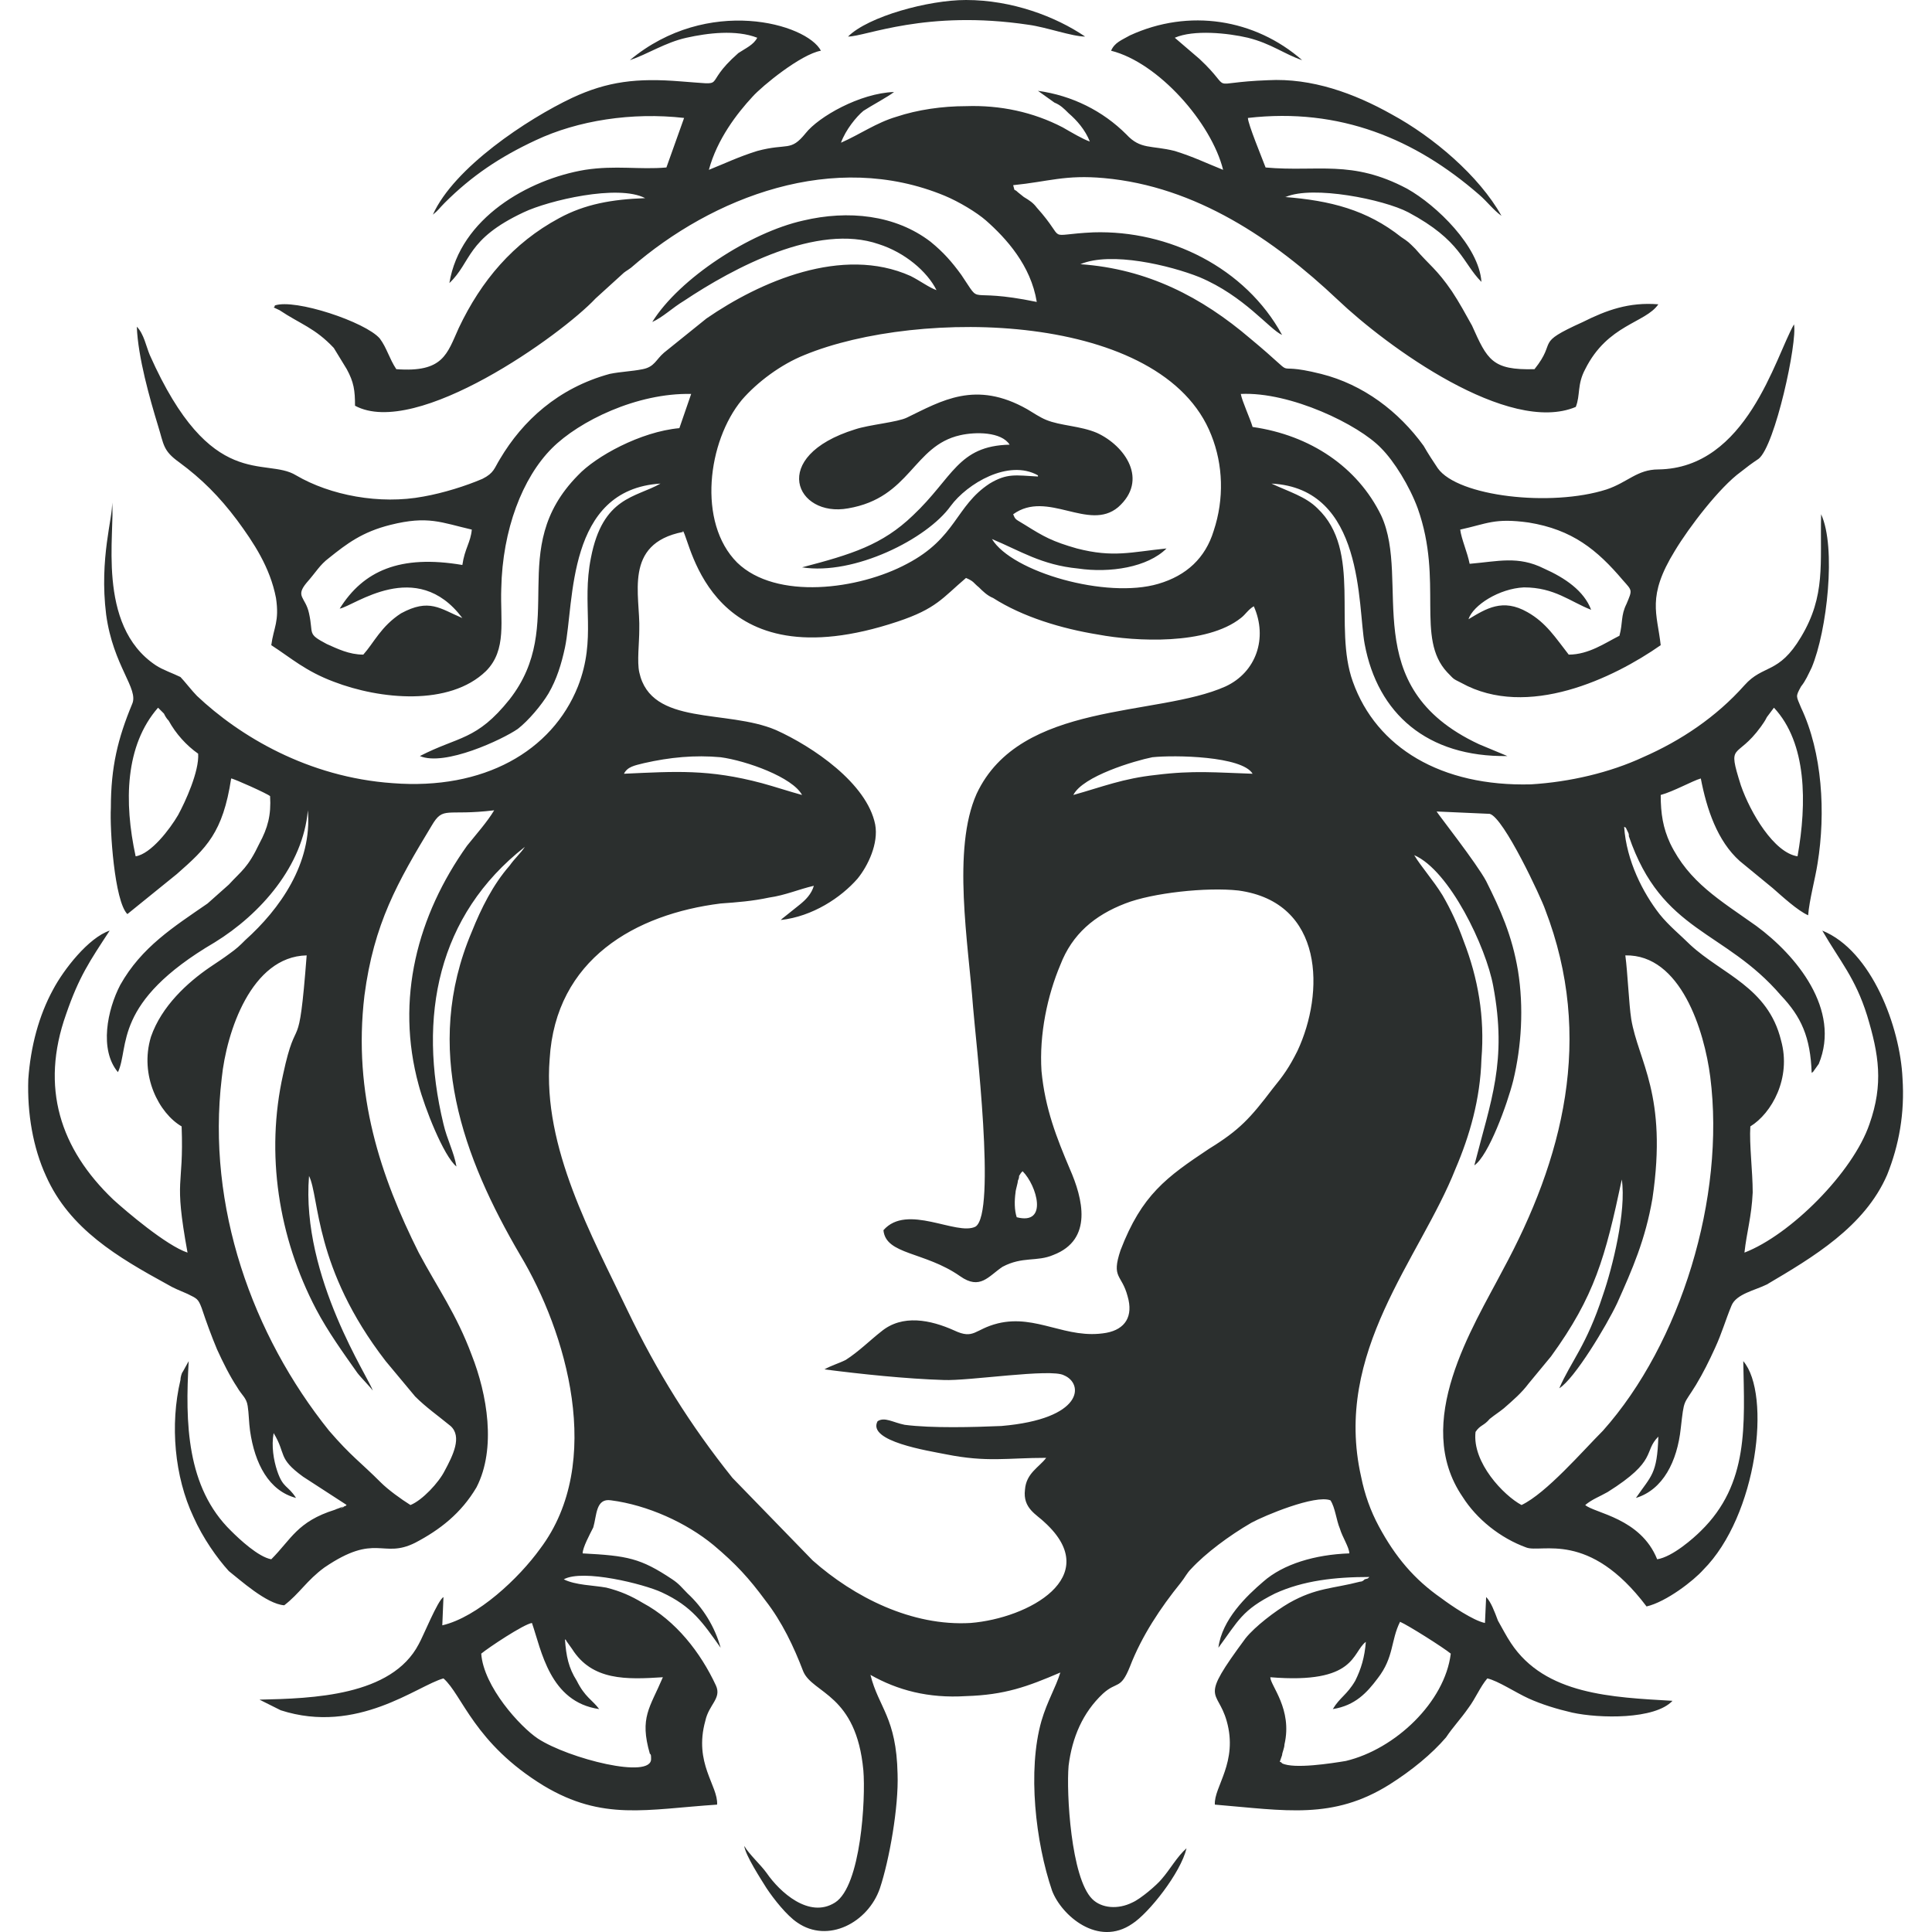
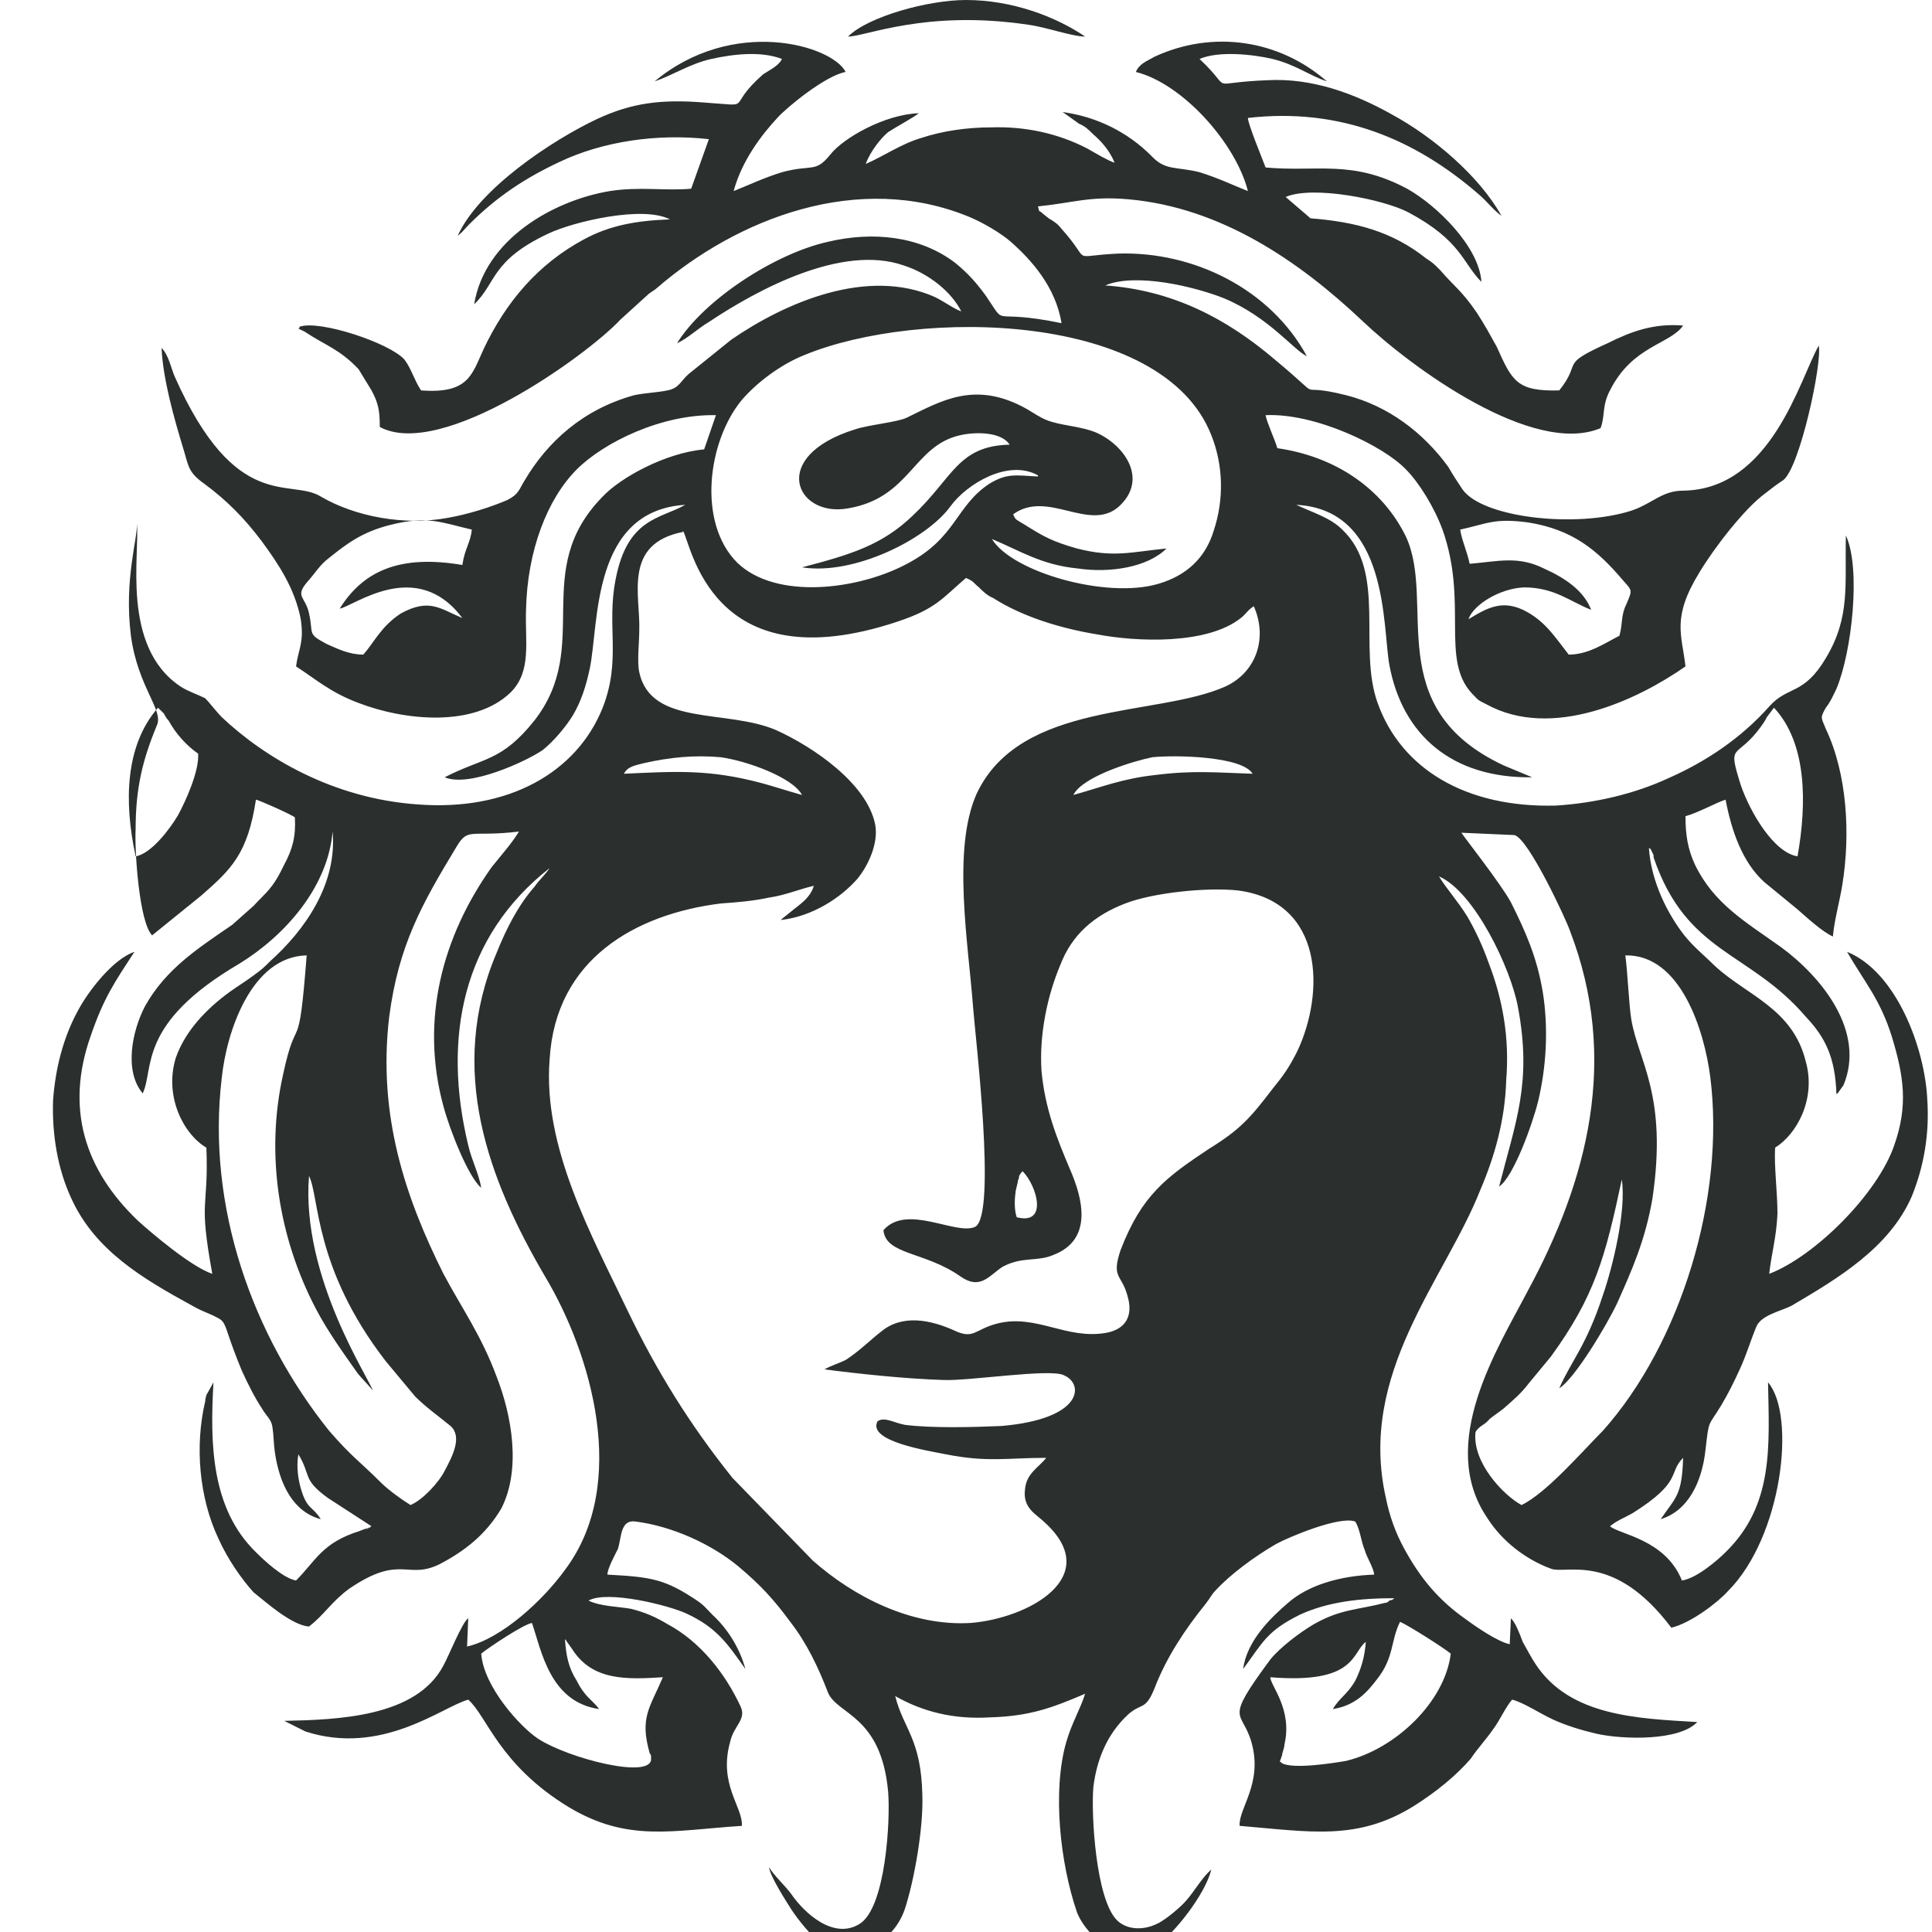
<svg xmlns="http://www.w3.org/2000/svg" viewBox="0 0 15.9 16.38" style="shape-rendering:geometricPrecision; text-rendering:geometricPrecision; image-rendering:optimizeQuality; fill-rule:evenodd; clip-rule:evenodd" version="1.1" height="16px" width="16px" xml:space="preserve">
  <defs>
    <style type="text/css">
   
    .fil0 {fill:#2B2F2E}
   
  </style>
  </defs>
  <g id="Layer_x0020_1">
-     <path d="M6.95 0.31c0.15,0 0.66,-0.23 1.53,-0.1 0.15,0.02 0.37,0.1 0.48,0.1 -0.25,-0.17 -0.62,-0.31 -1.01,-0.31 -0.32,0 -0.83,0.14 -1,0.31zm-2.4 13.59c0,0 0.01,0 0.01,0.01l0.05 0.07c0.17,0.27 0.46,0.26 0.77,0.24 -0.11,0.26 -0.2,0.34 -0.11,0.65 0.01,0 0.01,0.02 0.01,0.04 0.01,0.18 -0.7,0 -0.96,-0.17 -0.15,-0.1 -0.46,-0.44 -0.48,-0.72 0.06,-0.05 0.36,-0.25 0.43,-0.26 0.08,0.23 0.15,0.67 0.57,0.73 -0.06,-0.08 -0.12,-0.1 -0.19,-0.24 -0.07,-0.11 -0.09,-0.21 -0.1,-0.35l0 0zm6.51 0.59c0.19,-0.03 0.29,-0.14 0.38,-0.26 0.14,-0.18 0.11,-0.32 0.19,-0.48 0.07,0.03 0.37,0.22 0.43,0.27 -0.05,0.41 -0.47,0.81 -0.89,0.91 -0.12,0.02 -0.44,0.07 -0.54,0.02 -0.02,-0.03 -0.03,0.02 0,-0.07 0,-0.02 0.02,-0.06 0.02,-0.09 0.07,-0.3 -0.12,-0.5 -0.12,-0.57 0.73,0.06 0.69,-0.21 0.81,-0.3 -0.01,0.13 -0.04,0.23 -0.09,0.33 -0.07,0.12 -0.13,0.14 -0.19,0.24l0 0zm-2.68 -4.17c-0.02,-0.06 -0.02,-0.14 -0.01,-0.21 0,-0.02 0.02,-0.08 0.02,-0.1 0.01,-0.02 0.01,-0.03 0.01,-0.04 0.02,-0.03 0.01,-0.02 0.03,-0.04 0.12,0.12 0.22,0.46 -0.05,0.39l0 0zm-5.46 1.47c-0.02,-0.09 -0.61,-0.96 -0.54,-1.82 0.09,0.18 0.04,0.78 0.65,1.57l0.25 0.3c0.09,0.09 0.19,0.16 0.3,0.25 0.1,0.09 0.02,0.25 -0.05,0.38 -0.05,0.1 -0.19,0.25 -0.29,0.29 -0.08,-0.05 -0.19,-0.13 -0.25,-0.19 -0.18,-0.18 -0.25,-0.22 -0.44,-0.44 -0.65,-0.81 -1.04,-1.9 -0.91,-2.99 0.04,-0.39 0.25,-1.03 0.72,-1.04 -0.07,0.91 -0.08,0.45 -0.2,1.01 -0.15,0.67 -0.04,1.38 0.28,1.99 0.1,0.19 0.23,0.37 0.35,0.54 0.03,0.04 0.12,0.13 0.13,0.15l0 0zm10.06 -0.02c0.13,-0.08 0.4,-0.53 0.49,-0.72 0.13,-0.29 0.24,-0.54 0.3,-0.89 0.13,-0.88 -0.12,-1.16 -0.18,-1.52 -0.02,-0.13 -0.03,-0.39 -0.05,-0.54 0.47,-0.01 0.67,0.64 0.72,1.03 0.13,1.02 -0.25,2.26 -0.91,3 -0.17,0.17 -0.48,0.53 -0.69,0.63 -0.15,-0.08 -0.42,-0.36 -0.39,-0.62 0.04,-0.06 0.07,-0.05 0.12,-0.11 0.05,-0.04 0.07,-0.05 0.12,-0.09 0.08,-0.07 0.15,-0.13 0.21,-0.21l0.19 -0.23c0.37,-0.51 0.46,-0.84 0.6,-1.5 0.04,0.27 -0.08,0.75 -0.16,0.98 -0.14,0.43 -0.27,0.56 -0.37,0.79l0 0zm-4.12 -5.03c0.08,-0.16 0.52,-0.29 0.67,-0.32 0.19,-0.02 0.76,-0.01 0.85,0.14 -0.31,-0.01 -0.5,-0.03 -0.82,0.01 -0.28,0.03 -0.45,0.1 -0.7,0.17l0 0zm-3.81 -0.18c0.03,-0.06 0.09,-0.07 0.17,-0.09 0.22,-0.05 0.43,-0.07 0.65,-0.05 0.22,0.03 0.61,0.17 0.69,0.32 -0.11,-0.03 -0.23,-0.07 -0.34,-0.1 -0.45,-0.12 -0.73,-0.1 -1.17,-0.08l0 0zm9.95 0.7c-0.2,-0.03 -0.4,-0.37 -0.48,-0.6 -0.12,-0.38 -0.04,-0.21 0.17,-0.5 0.02,-0.03 0.03,-0.04 0.05,-0.08l0.06 -0.08c0.28,0.3 0.28,0.81 0.2,1.26l0 0zm-14.09 0c-0.1,-0.46 -0.09,-0.94 0.19,-1.26l0.05 0.05c0.01,0.02 0.02,0.04 0.04,0.06 0.06,0.11 0.15,0.21 0.25,0.28 0.01,0.15 -0.11,0.41 -0.17,0.52 -0.07,0.12 -0.23,0.33 -0.36,0.35l0 0zm4.64 -2.76c0.07,0.1 0.23,1.3 1.82,0.77 0.33,-0.11 0.38,-0.2 0.58,-0.37 0.07,0.03 0.06,0.04 0.11,0.08 0.03,0.03 0.07,0.07 0.12,0.09 0.25,0.16 0.58,0.26 0.89,0.31 0.32,0.06 0.92,0.09 1.21,-0.14 0.04,-0.03 0.06,-0.07 0.11,-0.1 0.12,0.27 0.02,0.56 -0.24,0.68 -0.58,0.26 -1.74,0.12 -2.11,0.91 -0.21,0.47 -0.07,1.27 -0.03,1.81 0.02,0.26 0.2,1.75 0.02,1.86 -0.16,0.08 -0.58,-0.2 -0.78,0.03 0.02,0.21 0.35,0.18 0.65,0.39 0.17,0.12 0.24,0 0.36,-0.08 0.17,-0.09 0.29,-0.04 0.43,-0.1 0.34,-0.13 0.25,-0.48 0.14,-0.73 -0.11,-0.26 -0.21,-0.51 -0.24,-0.83 -0.02,-0.31 0.05,-0.64 0.16,-0.9 0.1,-0.26 0.29,-0.42 0.55,-0.52 0.23,-0.09 0.69,-0.14 0.96,-0.11 0.73,0.1 0.73,0.87 0.5,1.36 -0.07,0.14 -0.12,0.21 -0.21,0.32 -0.19,0.25 -0.28,0.35 -0.54,0.51 -0.36,0.24 -0.57,0.39 -0.75,0.86 -0.08,0.24 0.01,0.2 0.06,0.39 0.05,0.17 -0.02,0.28 -0.18,0.31 -0.34,0.06 -0.59,-0.16 -0.92,-0.08 -0.2,0.05 -0.2,0.14 -0.37,0.06 -0.2,-0.09 -0.44,-0.14 -0.62,0.01 -0.09,0.07 -0.19,0.17 -0.3,0.24 -0.06,0.03 -0.13,0.05 -0.18,0.08 0.31,0.04 0.69,0.08 1.01,0.09 0.21,0.01 0.91,-0.1 1.02,-0.04 0.17,0.07 0.17,0.37 -0.53,0.43 -0.23,0.01 -0.59,0.02 -0.82,-0.01 -0.1,-0.02 -0.17,-0.07 -0.23,-0.03 -0.09,0.17 0.43,0.25 0.58,0.28 0.35,0.07 0.52,0.03 0.85,0.03 -0.06,0.08 -0.17,0.13 -0.18,0.27 -0.02,0.16 0.1,0.21 0.17,0.28 0.5,0.46 -0.14,0.81 -0.63,0.85 -0.5,0.03 -0.99,-0.22 -1.34,-0.53l-0.68 -0.7c-0.36,-0.45 -0.64,-0.9 -0.89,-1.42 -0.3,-0.63 -0.72,-1.38 -0.66,-2.13 0.05,-0.85 0.73,-1.23 1.45,-1.32 0.14,-0.01 0.27,-0.02 0.41,-0.05 0.14,-0.02 0.25,-0.07 0.38,-0.1 -0.02,0.07 -0.07,0.12 -0.12,0.16l-0.15 0.12c0,0 -0.01,0.01 -0.01,0.01 0.27,-0.03 0.51,-0.19 0.65,-0.35 0.09,-0.11 0.18,-0.3 0.15,-0.46 -0.07,-0.35 -0.53,-0.66 -0.84,-0.8 -0.42,-0.18 -1.06,-0.03 -1.16,-0.49 -0.02,-0.09 0,-0.25 0,-0.36 0.01,-0.29 -0.14,-0.73 0.37,-0.83l0 -0.01zm7.16 0.69c-0.21,-0.12 -0.35,-0.03 -0.5,0.06 0.04,-0.12 0.26,-0.26 0.47,-0.27 0.26,0 0.39,0.12 0.57,0.19 -0.06,-0.16 -0.22,-0.27 -0.4,-0.35 -0.22,-0.11 -0.39,-0.06 -0.63,-0.04 -0.02,-0.1 -0.07,-0.21 -0.08,-0.29 0.23,-0.05 0.29,-0.1 0.58,-0.06 0.37,0.06 0.58,0.23 0.8,0.49 0.08,0.09 0.08,0.08 0.03,0.2 -0.05,0.1 -0.03,0.16 -0.06,0.27 -0.12,0.06 -0.26,0.16 -0.43,0.16 -0.11,-0.14 -0.19,-0.27 -0.35,-0.36l0 0zm-9.87 0.36c-0.12,0 -0.22,-0.05 -0.31,-0.09 -0.17,-0.09 -0.11,-0.08 -0.15,-0.26 -0.03,-0.14 -0.12,-0.14 -0.02,-0.26 0.08,-0.09 0.11,-0.15 0.19,-0.21 0.15,-0.12 0.28,-0.22 0.52,-0.28 0.32,-0.08 0.43,-0.02 0.69,0.04 -0.01,0.11 -0.06,0.16 -0.08,0.3 -0.53,-0.09 -0.84,0.05 -1.04,0.37 0.12,-0.02 0.65,-0.44 1.04,0.08 -0.19,-0.08 -0.28,-0.17 -0.52,-0.04 -0.17,0.11 -0.23,0.25 -0.32,0.35l0 0zm5.72 -1.51c-0.19,-0.01 -0.26,-0.03 -0.41,0.06 -0.29,0.19 -0.28,0.46 -0.7,0.68 -0.41,0.22 -1.11,0.31 -1.44,-0.01 -0.34,-0.34 -0.25,-1.03 0.04,-1.38 0.13,-0.15 0.33,-0.3 0.53,-0.38 0.97,-0.4 3.04,-0.37 3.45,0.68 0.1,0.25 0.11,0.54 0.02,0.81 -0.07,0.23 -0.23,0.38 -0.47,0.45 -0.44,0.13 -1.24,-0.1 -1.41,-0.38 0.24,0.1 0.42,0.22 0.73,0.25 0.27,0.04 0.59,-0.01 0.75,-0.17 -0.3,0.03 -0.45,0.08 -0.76,0 -0.21,-0.06 -0.28,-0.1 -0.44,-0.2 -0.08,-0.05 -0.08,-0.04 -0.1,-0.09 0.29,-0.21 0.64,0.15 0.89,-0.06 0.26,-0.23 0.06,-0.52 -0.18,-0.63 -0.14,-0.06 -0.31,-0.06 -0.43,-0.11 -0.05,-0.02 -0.11,-0.06 -0.16,-0.09 -0.44,-0.25 -0.73,-0.07 -1.02,0.07 -0.08,0.04 -0.32,0.06 -0.44,0.1 -0.74,0.23 -0.5,0.75 -0.06,0.67 0.53,-0.09 0.55,-0.53 0.95,-0.62 0.13,-0.03 0.35,-0.03 0.42,0.08 -0.44,0.01 -0.48,0.28 -0.82,0.6 -0.26,0.25 -0.52,0.33 -0.94,0.44 0.44,0.07 1.06,-0.24 1.26,-0.52 0.14,-0.19 0.49,-0.4 0.74,-0.26l0 0.01zm2.1 -2.37c0.23,-0.1 0.83,0.02 1.04,0.13 0.45,0.24 0.46,0.43 0.62,0.59 -0.02,-0.3 -0.38,-0.65 -0.63,-0.79 -0.47,-0.25 -0.76,-0.14 -1.2,-0.18 -0.03,-0.08 -0.15,-0.37 -0.15,-0.42 0.78,-0.09 1.42,0.18 1.96,0.65 0.07,0.06 0.12,0.13 0.19,0.18 -0.19,-0.34 -0.58,-0.67 -0.93,-0.86 -0.32,-0.18 -0.68,-0.31 -1.05,-0.29 -0.55,0.02 -0.27,0.11 -0.58,-0.18l-0.21 -0.18c0.16,-0.07 0.45,-0.04 0.62,0 0.2,0.05 0.31,0.14 0.46,0.19 -0.4,-0.35 -0.96,-0.44 -1.46,-0.21 -0.07,0.04 -0.13,0.06 -0.16,0.13 0.4,0.1 0.85,0.61 0.95,1.01 -0.15,-0.06 -0.25,-0.11 -0.41,-0.16 -0.2,-0.05 -0.29,-0.01 -0.41,-0.14 -0.2,-0.2 -0.46,-0.33 -0.75,-0.37l0.14 0.1c0.05,0.02 0.08,0.05 0.12,0.09 0.07,0.06 0.14,0.14 0.18,0.24 -0.06,-0.02 -0.16,-0.08 -0.23,-0.12 -0.25,-0.13 -0.53,-0.19 -0.82,-0.18 -0.2,0 -0.41,0.03 -0.59,0.09 -0.17,0.05 -0.31,0.15 -0.47,0.22 0.04,-0.11 0.13,-0.22 0.19,-0.27 0.06,-0.04 0.21,-0.12 0.26,-0.16 -0.29,0.01 -0.64,0.21 -0.75,0.35 -0.13,0.16 -0.15,0.08 -0.41,0.15 -0.16,0.05 -0.26,0.1 -0.41,0.16 0.07,-0.26 0.24,-0.48 0.37,-0.62 0.08,-0.09 0.41,-0.36 0.58,-0.39 -0.12,-0.23 -0.96,-0.47 -1.62,0.08 0.15,-0.05 0.3,-0.15 0.48,-0.19 0.18,-0.04 0.42,-0.07 0.6,0 -0.03,0.06 -0.1,0.09 -0.16,0.13 -0.33,0.29 -0.06,0.27 -0.49,0.24 -0.37,-0.03 -0.62,0 -0.92,0.14 -0.38,0.18 -1,0.59 -1.18,0.99 0.05,-0.04 0.05,-0.05 0.1,-0.1 0.23,-0.23 0.47,-0.39 0.77,-0.53 0.36,-0.17 0.82,-0.24 1.26,-0.19l-0.15 0.42c-0.23,0.02 -0.43,-0.02 -0.69,0.02 -0.48,0.08 -1.06,0.41 -1.15,0.96 0.19,-0.18 0.14,-0.37 0.63,-0.6 0.21,-0.1 0.8,-0.24 1.03,-0.12 -0.28,0.01 -0.51,0.05 -0.73,0.17 -0.39,0.21 -0.66,0.53 -0.85,0.93 -0.1,0.22 -0.13,0.38 -0.53,0.35 -0.06,-0.09 -0.08,-0.18 -0.14,-0.26 -0.12,-0.14 -0.72,-0.34 -0.89,-0.28 0,0.03 -0.04,0 0.04,0.04 0.18,0.12 0.3,0.15 0.46,0.32l0.11 0.18c0.06,0.11 0.07,0.18 0.07,0.31 0.52,0.28 1.75,-0.6 2.04,-0.91l0.22 -0.2c0.03,-0.03 0.04,-0.03 0.08,-0.06 0.69,-0.6 1.72,-1 2.66,-0.61 0.12,0.05 0.27,0.14 0.35,0.21 0.17,0.15 0.38,0.38 0.43,0.69 -0.63,-0.13 -0.45,0.05 -0.64,-0.23 -0.08,-0.11 -0.15,-0.19 -0.26,-0.28 -0.3,-0.23 -0.7,-0.27 -1.08,-0.18 -0.45,0.1 -1.05,0.49 -1.28,0.86 0.09,-0.04 0.17,-0.12 0.27,-0.18 0.42,-0.28 1.13,-0.66 1.65,-0.48 0.22,0.07 0.41,0.23 0.49,0.39 -0.06,-0.02 -0.14,-0.08 -0.22,-0.12 -0.58,-0.26 -1.28,0.05 -1.73,0.36l-0.36 0.29c-0.07,0.06 -0.08,0.12 -0.18,0.14 -0.1,0.02 -0.18,0.02 -0.28,0.04 -0.44,0.12 -0.74,0.4 -0.93,0.72 -0.05,0.08 -0.05,0.12 -0.15,0.17 -0.14,0.06 -0.33,0.12 -0.5,0.15 -0.37,0.07 -0.79,-0.01 -1.08,-0.18 -0.26,-0.16 -0.72,0.15 -1.24,-1.02 -0.03,-0.07 -0.05,-0.18 -0.11,-0.24 0.01,0.26 0.11,0.61 0.18,0.84 0.05,0.16 0.04,0.21 0.18,0.31 0.19,0.14 0.34,0.29 0.49,0.49 0.14,0.19 0.28,0.4 0.33,0.66 0.03,0.2 -0.02,0.25 -0.04,0.4 0.17,0.11 0.29,0.22 0.53,0.31 0.39,0.15 0.98,0.21 1.29,-0.09 0.18,-0.18 0.12,-0.43 0.13,-0.7 0.01,-0.5 0.18,-0.94 0.43,-1.19 0.23,-0.23 0.72,-0.47 1.18,-0.46l-0.1 0.29c-0.33,0.03 -0.71,0.24 -0.86,0.4 -0.62,0.63 -0.08,1.26 -0.58,1.9 -0.28,0.35 -0.43,0.31 -0.76,0.48 0.21,0.09 0.7,-0.14 0.83,-0.23 0.09,-0.07 0.2,-0.2 0.26,-0.3 0.07,-0.12 0.11,-0.25 0.14,-0.39 0.08,-0.38 0.01,-1.34 0.81,-1.39 -0.21,0.12 -0.49,0.11 -0.59,0.63 -0.08,0.4 0.05,0.68 -0.11,1.09 -0.22,0.55 -0.8,0.88 -1.57,0.82 -0.72,-0.05 -1.3,-0.4 -1.66,-0.74 -0.04,-0.04 -0.11,-0.13 -0.14,-0.16 -0.06,-0.03 -0.15,-0.06 -0.21,-0.1 -0.51,-0.34 -0.34,-1.14 -0.37,-1.38 0.01,0.12 -0.11,0.47 -0.05,0.95 0.06,0.44 0.28,0.63 0.22,0.76 -0.12,0.29 -0.18,0.53 -0.18,0.88 -0.01,0.18 0.03,0.79 0.14,0.9l0.42 -0.34c0.25,-0.22 0.39,-0.35 0.46,-0.81 0.02,0 0.31,0.13 0.33,0.15 0.01,0.16 -0.02,0.27 -0.09,0.4 -0.1,0.21 -0.15,0.23 -0.26,0.35l-0.18 0.16c-0.29,0.2 -0.56,0.37 -0.74,0.69 -0.11,0.21 -0.18,0.55 -0.02,0.74 0.1,-0.21 -0.05,-0.59 0.82,-1.1 0.39,-0.24 0.75,-0.65 0.79,-1.12 0.04,0.45 -0.24,0.84 -0.53,1.1 -0.05,0.05 -0.07,0.07 -0.14,0.12 -0.04,0.03 -0.1,0.07 -0.16,0.11 -0.19,0.13 -0.41,0.33 -0.5,0.59 -0.1,0.33 0.07,0.65 0.26,0.76 0.02,0.54 -0.07,0.41 0.05,1.07 -0.18,-0.06 -0.52,-0.35 -0.63,-0.45 -0.45,-0.43 -0.62,-0.95 -0.4,-1.57 0.11,-0.32 0.2,-0.45 0.37,-0.71 -0.18,0.06 -0.39,0.33 -0.48,0.5 -0.12,0.22 -0.19,0.48 -0.21,0.76 -0.01,0.29 0.04,0.58 0.15,0.82 0.2,0.45 0.61,0.69 1.03,0.92 0.05,0.03 0.1,0.05 0.17,0.08 0.08,0.04 0.09,0.04 0.12,0.12 0.04,0.12 0.08,0.23 0.13,0.35 0.05,0.11 0.11,0.23 0.17,0.32 0.04,0.07 0.08,0.09 0.09,0.16 0.01,0.06 0.01,0.14 0.02,0.21 0.04,0.28 0.16,0.51 0.39,0.57 -0.07,-0.11 -0.11,-0.08 -0.16,-0.23 -0.03,-0.09 -0.05,-0.21 -0.03,-0.32 0.11,0.18 0.03,0.21 0.25,0.37l0.37 0.24c0,0 -0.01,0 -0.01,0.01 0,0 -0.01,0 -0.01,0 -0.1,0.05 0.06,-0.02 -0.03,0.01 -0.02,0.01 -0.03,0.01 -0.05,0.02 -0.32,0.1 -0.37,0.25 -0.54,0.42 -0.11,-0.02 -0.27,-0.17 -0.34,-0.24 -0.38,-0.37 -0.39,-0.92 -0.36,-1.44l-0.05 0.09c-0.01,0.01 -0.02,0.05 -0.02,0.07 -0.09,0.38 -0.05,0.82 0.11,1.16 0.08,0.18 0.2,0.35 0.3,0.46 0.09,0.07 0.32,0.28 0.47,0.29 0.13,-0.1 0.19,-0.21 0.34,-0.32 0.44,-0.3 0.49,-0.07 0.77,-0.21 0.21,-0.11 0.39,-0.25 0.52,-0.47 0.17,-0.33 0.09,-0.79 -0.04,-1.12 -0.13,-0.35 -0.29,-0.57 -0.45,-0.87 -0.32,-0.64 -0.56,-1.34 -0.46,-2.18 0.08,-0.61 0.28,-0.96 0.57,-1.44 0.1,-0.17 0.12,-0.08 0.53,-0.13 -0.06,0.1 -0.15,0.2 -0.23,0.3 -0.42,0.59 -0.61,1.3 -0.41,2.03 0.05,0.19 0.21,0.6 0.32,0.69 -0.02,-0.12 -0.08,-0.23 -0.11,-0.36 -0.22,-0.91 -0.05,-1.77 0.69,-2.35 -0.04,0.06 -0.08,0.09 -0.13,0.16 -0.14,0.16 -0.24,0.36 -0.32,0.56 -0.42,0.99 -0.07,1.92 0.41,2.74 0.39,0.65 0.72,1.76 0.17,2.49 -0.18,0.25 -0.53,0.58 -0.83,0.65l0.01 -0.24c-0.05,0.03 -0.17,0.33 -0.21,0.4 -0.23,0.44 -0.9,0.46 -1.35,0.47l0.18 0.09c0.65,0.21 1.16,-0.21 1.38,-0.27 0.16,0.14 0.26,0.55 0.85,0.91 0.5,0.3 0.87,0.2 1.47,0.16 0.01,-0.16 -0.2,-0.35 -0.1,-0.71 0.03,-0.14 0.14,-0.19 0.09,-0.3 -0.13,-0.28 -0.34,-0.55 -0.62,-0.7 -0.1,-0.06 -0.19,-0.1 -0.31,-0.13 -0.11,-0.02 -0.26,-0.02 -0.36,-0.07 0.16,-0.09 0.68,0.04 0.83,0.11 0.26,0.12 0.35,0.26 0.5,0.47 -0.05,-0.18 -0.15,-0.34 -0.28,-0.46 -0.05,-0.05 -0.07,-0.08 -0.13,-0.12 -0.27,-0.18 -0.38,-0.2 -0.76,-0.22 0,-0.05 0.06,-0.16 0.09,-0.22 0.03,-0.1 0.02,-0.25 0.15,-0.23 0.31,0.04 0.64,0.19 0.87,0.38 0.19,0.16 0.3,0.28 0.44,0.47 0.14,0.18 0.24,0.39 0.32,0.6 0.08,0.19 0.45,0.19 0.51,0.84 0.02,0.24 -0.02,0.98 -0.24,1.12 -0.22,0.14 -0.47,-0.09 -0.58,-0.25 -0.05,-0.07 -0.15,-0.16 -0.19,-0.23 0.01,0.08 0.14,0.28 0.19,0.36 0.06,0.09 0.17,0.23 0.26,0.29 0.26,0.18 0.6,0 0.7,-0.29 0.08,-0.24 0.16,-0.69 0.15,-0.97 -0.01,-0.48 -0.16,-0.56 -0.23,-0.84 0.23,0.13 0.49,0.2 0.81,0.18 0.33,-0.01 0.52,-0.08 0.8,-0.2 -0.04,0.13 -0.11,0.24 -0.16,0.41 -0.12,0.42 -0.05,1.03 0.09,1.44 0.08,0.21 0.39,0.48 0.68,0.28 0.14,-0.09 0.41,-0.43 0.46,-0.64 -0.08,0.07 -0.14,0.18 -0.21,0.26 -0.04,0.05 -0.18,0.17 -0.25,0.2 -0.12,0.06 -0.26,0.05 -0.34,-0.03 -0.18,-0.18 -0.22,-0.9 -0.2,-1.13 0.03,-0.24 0.12,-0.45 0.29,-0.61 0.12,-0.11 0.15,-0.03 0.23,-0.23 0.1,-0.26 0.26,-0.5 0.43,-0.71 0.04,-0.05 0.05,-0.08 0.09,-0.12 0.12,-0.13 0.32,-0.28 0.51,-0.39 0.11,-0.06 0.54,-0.24 0.67,-0.19 0.04,0.06 0.05,0.17 0.08,0.24 0.02,0.07 0.08,0.16 0.08,0.21 -0.29,0.01 -0.56,0.09 -0.73,0.24 -0.14,0.12 -0.35,0.32 -0.38,0.56 0.17,-0.23 0.2,-0.32 0.48,-0.46 0.24,-0.11 0.51,-0.14 0.8,-0.14 -0.02,0.02 -0.01,0.01 -0.04,0.02 -0.01,0.01 -0.02,0.02 -0.04,0.02 -0.23,0.06 -0.37,0.05 -0.6,0.18 -0.12,0.07 -0.29,0.2 -0.37,0.3 -0.4,0.54 -0.24,0.42 -0.16,0.7 0.1,0.35 -0.11,0.56 -0.1,0.71 0.6,0.05 1,0.13 1.48,-0.17 0.19,-0.12 0.36,-0.26 0.48,-0.4 0.06,-0.09 0.12,-0.15 0.19,-0.25 0.06,-0.08 0.1,-0.18 0.16,-0.25 0.09,0.02 0.24,0.12 0.35,0.17 0.11,0.05 0.24,0.09 0.37,0.12 0.23,0.05 0.7,0.06 0.85,-0.1 -0.51,-0.03 -1.08,-0.05 -1.37,-0.49 -0.04,-0.06 -0.07,-0.12 -0.11,-0.19 -0.03,-0.08 -0.06,-0.16 -0.1,-0.2l-0.01 0.22c-0.1,-0.02 -0.29,-0.15 -0.37,-0.21 -0.23,-0.16 -0.39,-0.35 -0.53,-0.61 -0.07,-0.13 -0.12,-0.27 -0.15,-0.42 -0.24,-1.06 0.5,-1.85 0.8,-2.61 0.12,-0.28 0.21,-0.59 0.22,-0.93 0.03,-0.36 -0.03,-0.69 -0.15,-1 -0.05,-0.14 -0.11,-0.27 -0.18,-0.39 -0.08,-0.13 -0.18,-0.24 -0.24,-0.34 0.3,0.13 0.61,0.78 0.67,1.11 0.12,0.64 -0.02,0.97 -0.16,1.52 0.12,-0.08 0.28,-0.52 0.33,-0.72 0.07,-0.29 0.09,-0.62 0.04,-0.93 -0.05,-0.3 -0.15,-0.52 -0.27,-0.76 -0.08,-0.15 -0.41,-0.57 -0.42,-0.59l0.45 0.02c0.12,0.03 0.44,0.72 0.47,0.81 0.42,1.09 0.15,2.12 -0.36,3.06 -0.25,0.48 -0.77,1.29 -0.34,1.92 0.12,0.19 0.32,0.35 0.54,0.43 0.13,0.05 0.53,-0.15 1.02,0.5 0.17,-0.04 0.4,-0.22 0.48,-0.31 0.46,-0.46 0.58,-1.49 0.34,-1.77 0.01,0.54 0.05,1.04 -0.36,1.44 -0.06,0.06 -0.24,0.22 -0.37,0.24 -0.14,-0.35 -0.53,-0.39 -0.61,-0.46 0.06,-0.05 0.12,-0.07 0.19,-0.11 0.43,-0.27 0.3,-0.34 0.43,-0.47 -0.01,0.32 -0.06,0.33 -0.19,0.52 0.23,-0.07 0.35,-0.31 0.38,-0.59 0.03,-0.26 0.02,-0.19 0.13,-0.37 0.06,-0.1 0.11,-0.2 0.16,-0.31 0.06,-0.13 0.09,-0.24 0.14,-0.36 0.04,-0.1 0.2,-0.13 0.3,-0.18 0.39,-0.23 0.83,-0.49 1.02,-0.93 0.1,-0.25 0.15,-0.52 0.13,-0.82 -0.02,-0.43 -0.26,-1.08 -0.68,-1.25 0.15,0.26 0.28,0.4 0.38,0.72 0.1,0.33 0.14,0.58 0.02,0.92 -0.14,0.41 -0.67,0.94 -1.06,1.09 0.02,-0.18 0.06,-0.3 0.07,-0.51 0,-0.18 -0.03,-0.41 -0.02,-0.56 0.18,-0.11 0.35,-0.41 0.26,-0.73 -0.11,-0.45 -0.5,-0.56 -0.77,-0.81 -0.08,-0.08 -0.18,-0.16 -0.26,-0.26 -0.14,-0.18 -0.28,-0.45 -0.3,-0.74 0.02,0.01 0.01,0 0.03,0.04 0.01,0.02 0.01,0.02 0.01,0.04 0.28,0.82 0.81,0.79 1.29,1.35 0.17,0.18 0.25,0.35 0.26,0.66 0,0 0,-0.01 0.01,-0.01l0.05 -0.07c0.19,-0.46 -0.19,-0.92 -0.53,-1.17 -0.31,-0.22 -0.57,-0.37 -0.73,-0.7 -0.06,-0.13 -0.08,-0.25 -0.08,-0.41 0.11,-0.03 0.27,-0.12 0.34,-0.14 0.05,0.26 0.14,0.53 0.33,0.7l0.28 0.23c0.08,0.07 0.21,0.19 0.3,0.23 0.01,-0.13 0.06,-0.31 0.08,-0.44 0.07,-0.43 0.04,-0.94 -0.14,-1.32 -0.04,-0.1 -0.05,-0.09 0,-0.18 0.04,-0.05 0.06,-0.1 0.09,-0.16 0.13,-0.31 0.21,-1.02 0.08,-1.3 -0.01,0.42 0.04,0.69 -0.17,1.04 -0.19,0.32 -0.32,0.23 -0.48,0.41 -0.24,0.27 -0.54,0.47 -0.86,0.61 -0.28,0.13 -0.62,0.21 -0.95,0.23 -0.76,0.02 -1.31,-0.31 -1.51,-0.87 -0.17,-0.47 0.08,-1.11 -0.3,-1.47 -0.1,-0.1 -0.24,-0.14 -0.39,-0.21 0.79,0.04 0.73,1.04 0.79,1.36 0.11,0.59 0.53,0.96 1.21,0.95l-0.24 -0.1c-1.05,-0.49 -0.57,-1.38 -0.83,-1.94 -0.2,-0.41 -0.6,-0.68 -1.09,-0.75 -0.02,-0.07 -0.09,-0.22 -0.1,-0.28 0.42,-0.02 1,0.26 1.19,0.46 0.11,0.11 0.24,0.32 0.31,0.51 0.22,0.62 -0.02,1.1 0.25,1.39 0.06,0.06 0.04,0.05 0.12,0.09 0.56,0.31 1.29,-0.04 1.69,-0.32 -0.03,-0.27 -0.12,-0.41 0.12,-0.8 0.12,-0.2 0.38,-0.54 0.56,-0.67 0.05,-0.04 0.09,-0.07 0.15,-0.11 0.14,-0.11 0.33,-0.99 0.3,-1.14 -0.16,0.28 -0.4,1.22 -1.15,1.23 -0.18,0 -0.26,0.11 -0.44,0.17 -0.47,0.15 -1.26,0.06 -1.43,-0.18 -0.04,-0.06 -0.08,-0.12 -0.12,-0.19 -0.21,-0.29 -0.51,-0.52 -0.87,-0.61 -0.48,-0.12 -0.13,0.09 -0.6,-0.3 -0.41,-0.35 -0.87,-0.59 -1.44,-0.63 0.26,-0.11 0.76,0.01 1.01,0.11 0.38,0.16 0.59,0.44 0.7,0.49 -0.31,-0.57 -0.96,-0.89 -1.6,-0.87 -0.43,0.02 -0.21,0.09 -0.48,-0.21 -0.03,-0.04 -0.06,-0.06 -0.11,-0.09 0,0 -0.05,-0.04 -0.05,-0.04 -0.04,-0.04 -0.02,0.01 -0.04,-0.06 0.3,-0.03 0.44,-0.09 0.77,-0.06 0.78,0.07 1.44,0.52 1.98,1.03 0.42,0.4 1.45,1.15 2.02,0.91 0.04,-0.1 0.01,-0.19 0.08,-0.32 0.19,-0.38 0.51,-0.39 0.62,-0.55 -0.25,-0.02 -0.44,0.05 -0.64,0.15 -0.42,0.19 -0.21,0.15 -0.41,0.4 -0.36,0.01 -0.4,-0.08 -0.53,-0.37 -0.05,-0.09 -0.11,-0.2 -0.17,-0.29 -0.13,-0.19 -0.19,-0.22 -0.31,-0.36 -0.06,-0.06 -0.06,-0.06 -0.12,-0.1 -0.29,-0.23 -0.6,-0.31 -0.99,-0.34l0.01 0z" class="fil0" />
+     <path d="M6.95 0.31c0.15,0 0.66,-0.23 1.53,-0.1 0.15,0.02 0.37,0.1 0.48,0.1 -0.25,-0.17 -0.62,-0.31 -1.01,-0.31 -0.32,0 -0.83,0.14 -1,0.31zm-2.4 13.59c0,0 0.01,0 0.01,0.01l0.05 0.07c0.17,0.27 0.46,0.26 0.77,0.24 -0.11,0.26 -0.2,0.34 -0.11,0.65 0.01,0 0.01,0.02 0.01,0.04 0.01,0.18 -0.7,0 -0.96,-0.17 -0.15,-0.1 -0.46,-0.44 -0.48,-0.72 0.06,-0.05 0.36,-0.25 0.43,-0.26 0.08,0.23 0.15,0.67 0.57,0.73 -0.06,-0.08 -0.12,-0.1 -0.19,-0.24 -0.07,-0.11 -0.09,-0.21 -0.1,-0.35l0 0zm6.51 0.59c0.19,-0.03 0.29,-0.14 0.38,-0.26 0.14,-0.18 0.11,-0.32 0.19,-0.48 0.07,0.03 0.37,0.22 0.43,0.27 -0.05,0.41 -0.47,0.81 -0.89,0.91 -0.12,0.02 -0.44,0.07 -0.54,0.02 -0.02,-0.03 -0.03,0.02 0,-0.07 0,-0.02 0.02,-0.06 0.02,-0.09 0.07,-0.3 -0.12,-0.5 -0.12,-0.57 0.73,0.06 0.69,-0.21 0.81,-0.3 -0.01,0.13 -0.04,0.23 -0.09,0.33 -0.07,0.12 -0.13,0.14 -0.19,0.24l0 0zm-2.68 -4.17c-0.02,-0.06 -0.02,-0.14 -0.01,-0.21 0,-0.02 0.02,-0.08 0.02,-0.1 0.01,-0.02 0.01,-0.03 0.01,-0.04 0.02,-0.03 0.01,-0.02 0.03,-0.04 0.12,0.12 0.22,0.46 -0.05,0.39l0 0zm-5.46 1.47c-0.02,-0.09 -0.61,-0.96 -0.54,-1.82 0.09,0.18 0.04,0.78 0.65,1.57l0.25 0.3c0.09,0.09 0.19,0.16 0.3,0.25 0.1,0.09 0.02,0.25 -0.05,0.38 -0.05,0.1 -0.19,0.25 -0.29,0.29 -0.08,-0.05 -0.19,-0.13 -0.25,-0.19 -0.18,-0.18 -0.25,-0.22 -0.44,-0.44 -0.65,-0.81 -1.04,-1.9 -0.91,-2.99 0.04,-0.39 0.25,-1.03 0.72,-1.04 -0.07,0.91 -0.08,0.45 -0.2,1.01 -0.15,0.67 -0.04,1.38 0.28,1.99 0.1,0.19 0.23,0.37 0.35,0.54 0.03,0.04 0.12,0.13 0.13,0.15l0 0zm10.06 -0.02c0.13,-0.08 0.4,-0.53 0.49,-0.72 0.13,-0.29 0.24,-0.54 0.3,-0.89 0.13,-0.88 -0.12,-1.16 -0.18,-1.52 -0.02,-0.13 -0.03,-0.39 -0.05,-0.54 0.47,-0.01 0.67,0.64 0.72,1.03 0.13,1.02 -0.25,2.26 -0.91,3 -0.17,0.17 -0.48,0.53 -0.69,0.63 -0.15,-0.08 -0.42,-0.36 -0.39,-0.62 0.04,-0.06 0.07,-0.05 0.12,-0.11 0.05,-0.04 0.07,-0.05 0.12,-0.09 0.08,-0.07 0.15,-0.13 0.21,-0.21l0.19 -0.23c0.37,-0.51 0.46,-0.84 0.6,-1.5 0.04,0.27 -0.08,0.75 -0.16,0.98 -0.14,0.43 -0.27,0.56 -0.37,0.79l0 0zm-4.12 -5.03c0.08,-0.16 0.52,-0.29 0.67,-0.32 0.19,-0.02 0.76,-0.01 0.85,0.14 -0.31,-0.01 -0.5,-0.03 -0.82,0.01 -0.28,0.03 -0.45,0.1 -0.7,0.17l0 0zm-3.81 -0.18c0.03,-0.06 0.09,-0.07 0.17,-0.09 0.22,-0.05 0.43,-0.07 0.65,-0.05 0.22,0.03 0.61,0.17 0.69,0.32 -0.11,-0.03 -0.23,-0.07 -0.34,-0.1 -0.45,-0.12 -0.73,-0.1 -1.17,-0.08l0 0zm9.95 0.7c-0.2,-0.03 -0.4,-0.37 -0.48,-0.6 -0.12,-0.38 -0.04,-0.21 0.17,-0.5 0.02,-0.03 0.03,-0.04 0.05,-0.08l0.06 -0.08c0.28,0.3 0.28,0.81 0.2,1.26l0 0zm-14.09 0c-0.1,-0.46 -0.09,-0.94 0.19,-1.26l0.05 0.05c0.01,0.02 0.02,0.04 0.04,0.06 0.06,0.11 0.15,0.21 0.25,0.28 0.01,0.15 -0.11,0.41 -0.17,0.52 -0.07,0.12 -0.23,0.33 -0.36,0.35l0 0zm4.64 -2.76c0.07,0.1 0.23,1.3 1.82,0.77 0.33,-0.11 0.38,-0.2 0.58,-0.37 0.07,0.03 0.06,0.04 0.11,0.08 0.03,0.03 0.07,0.07 0.12,0.09 0.25,0.16 0.58,0.26 0.89,0.31 0.32,0.06 0.92,0.09 1.21,-0.14 0.04,-0.03 0.06,-0.07 0.11,-0.1 0.12,0.27 0.02,0.56 -0.24,0.68 -0.58,0.26 -1.74,0.12 -2.11,0.91 -0.21,0.47 -0.07,1.27 -0.03,1.81 0.02,0.26 0.2,1.75 0.02,1.86 -0.16,0.08 -0.58,-0.2 -0.78,0.03 0.02,0.21 0.35,0.18 0.65,0.39 0.17,0.12 0.24,0 0.36,-0.08 0.17,-0.09 0.29,-0.04 0.43,-0.1 0.34,-0.13 0.25,-0.48 0.14,-0.73 -0.11,-0.26 -0.21,-0.51 -0.24,-0.83 -0.02,-0.31 0.05,-0.64 0.16,-0.9 0.1,-0.26 0.29,-0.42 0.55,-0.52 0.23,-0.09 0.69,-0.14 0.96,-0.11 0.73,0.1 0.73,0.87 0.5,1.36 -0.07,0.14 -0.12,0.21 -0.21,0.32 -0.19,0.25 -0.28,0.35 -0.54,0.51 -0.36,0.24 -0.57,0.39 -0.75,0.86 -0.08,0.24 0.01,0.2 0.06,0.39 0.05,0.17 -0.02,0.28 -0.18,0.31 -0.34,0.06 -0.59,-0.16 -0.92,-0.08 -0.2,0.05 -0.2,0.14 -0.37,0.06 -0.2,-0.09 -0.44,-0.14 -0.62,0.01 -0.09,0.07 -0.19,0.17 -0.3,0.24 -0.06,0.03 -0.13,0.05 -0.18,0.08 0.31,0.04 0.69,0.08 1.01,0.09 0.21,0.01 0.91,-0.1 1.02,-0.04 0.17,0.07 0.17,0.37 -0.53,0.43 -0.23,0.01 -0.59,0.02 -0.82,-0.01 -0.1,-0.02 -0.17,-0.07 -0.23,-0.03 -0.09,0.17 0.43,0.25 0.58,0.28 0.35,0.07 0.52,0.03 0.85,0.03 -0.06,0.08 -0.17,0.13 -0.18,0.27 -0.02,0.16 0.1,0.21 0.17,0.28 0.5,0.46 -0.14,0.81 -0.63,0.85 -0.5,0.03 -0.99,-0.22 -1.34,-0.53l-0.68 -0.7c-0.36,-0.45 -0.64,-0.9 -0.89,-1.42 -0.3,-0.63 -0.72,-1.38 -0.66,-2.13 0.05,-0.85 0.73,-1.23 1.45,-1.32 0.14,-0.01 0.27,-0.02 0.41,-0.05 0.14,-0.02 0.25,-0.07 0.38,-0.1 -0.02,0.07 -0.07,0.12 -0.12,0.16l-0.15 0.12c0,0 -0.01,0.01 -0.01,0.01 0.27,-0.03 0.51,-0.19 0.65,-0.35 0.09,-0.11 0.18,-0.3 0.15,-0.46 -0.07,-0.35 -0.53,-0.66 -0.84,-0.8 -0.42,-0.18 -1.06,-0.03 -1.16,-0.49 -0.02,-0.09 0,-0.25 0,-0.36 0.01,-0.29 -0.14,-0.73 0.37,-0.83l0 -0.01zm7.16 0.69c-0.21,-0.12 -0.35,-0.03 -0.5,0.06 0.04,-0.12 0.26,-0.26 0.47,-0.27 0.26,0 0.39,0.12 0.57,0.19 -0.06,-0.16 -0.22,-0.27 -0.4,-0.35 -0.22,-0.11 -0.39,-0.06 -0.63,-0.04 -0.02,-0.1 -0.07,-0.21 -0.08,-0.29 0.23,-0.05 0.29,-0.1 0.58,-0.06 0.37,0.06 0.58,0.23 0.8,0.49 0.08,0.09 0.08,0.08 0.03,0.2 -0.05,0.1 -0.03,0.16 -0.06,0.27 -0.12,0.06 -0.26,0.16 -0.43,0.16 -0.11,-0.14 -0.19,-0.27 -0.35,-0.36l0 0zm-9.87 0.36c-0.12,0 -0.22,-0.05 -0.31,-0.09 -0.17,-0.09 -0.11,-0.08 -0.15,-0.26 -0.03,-0.14 -0.12,-0.14 -0.02,-0.26 0.08,-0.09 0.11,-0.15 0.19,-0.21 0.15,-0.12 0.28,-0.22 0.52,-0.28 0.32,-0.08 0.43,-0.02 0.69,0.04 -0.01,0.11 -0.06,0.16 -0.08,0.3 -0.53,-0.09 -0.84,0.05 -1.04,0.37 0.12,-0.02 0.65,-0.44 1.04,0.08 -0.19,-0.08 -0.28,-0.17 -0.52,-0.04 -0.17,0.11 -0.23,0.25 -0.32,0.35l0 0zm5.72 -1.51c-0.19,-0.01 -0.26,-0.03 -0.41,0.06 -0.29,0.19 -0.28,0.46 -0.7,0.68 -0.41,0.22 -1.11,0.31 -1.44,-0.01 -0.34,-0.34 -0.25,-1.03 0.04,-1.38 0.13,-0.15 0.33,-0.3 0.53,-0.38 0.97,-0.4 3.04,-0.37 3.45,0.68 0.1,0.25 0.11,0.54 0.02,0.81 -0.07,0.23 -0.23,0.38 -0.47,0.45 -0.44,0.13 -1.24,-0.1 -1.41,-0.38 0.24,0.1 0.42,0.22 0.73,0.25 0.27,0.04 0.59,-0.01 0.75,-0.17 -0.3,0.03 -0.45,0.08 -0.76,0 -0.21,-0.06 -0.28,-0.1 -0.44,-0.2 -0.08,-0.05 -0.08,-0.04 -0.1,-0.09 0.29,-0.21 0.64,0.15 0.89,-0.06 0.26,-0.23 0.06,-0.52 -0.18,-0.63 -0.14,-0.06 -0.31,-0.06 -0.43,-0.11 -0.05,-0.02 -0.11,-0.06 -0.16,-0.09 -0.44,-0.25 -0.73,-0.07 -1.02,0.07 -0.08,0.04 -0.32,0.06 -0.44,0.1 -0.74,0.23 -0.5,0.75 -0.06,0.67 0.53,-0.09 0.55,-0.53 0.95,-0.62 0.13,-0.03 0.35,-0.03 0.42,0.08 -0.44,0.01 -0.48,0.28 -0.82,0.6 -0.26,0.25 -0.52,0.33 -0.94,0.44 0.44,0.07 1.06,-0.24 1.26,-0.52 0.14,-0.19 0.49,-0.4 0.74,-0.26l0 0.01zm2.1 -2.37c0.23,-0.1 0.83,0.02 1.04,0.13 0.45,0.24 0.46,0.43 0.62,0.59 -0.02,-0.3 -0.38,-0.65 -0.63,-0.79 -0.47,-0.25 -0.76,-0.14 -1.2,-0.18 -0.03,-0.08 -0.15,-0.37 -0.15,-0.42 0.78,-0.09 1.42,0.18 1.96,0.65 0.07,0.06 0.12,0.13 0.19,0.18 -0.19,-0.34 -0.58,-0.67 -0.93,-0.86 -0.32,-0.18 -0.68,-0.31 -1.05,-0.29 -0.55,0.02 -0.27,0.11 -0.58,-0.18c0.16,-0.07 0.45,-0.04 0.62,0 0.2,0.05 0.31,0.14 0.46,0.19 -0.4,-0.35 -0.96,-0.44 -1.46,-0.21 -0.07,0.04 -0.13,0.06 -0.16,0.13 0.4,0.1 0.85,0.61 0.95,1.01 -0.15,-0.06 -0.25,-0.11 -0.41,-0.16 -0.2,-0.05 -0.29,-0.01 -0.41,-0.14 -0.2,-0.2 -0.46,-0.33 -0.75,-0.37l0.14 0.1c0.05,0.02 0.08,0.05 0.12,0.09 0.07,0.06 0.14,0.14 0.18,0.24 -0.06,-0.02 -0.16,-0.08 -0.23,-0.12 -0.25,-0.13 -0.53,-0.19 -0.82,-0.18 -0.2,0 -0.41,0.03 -0.59,0.09 -0.17,0.05 -0.31,0.15 -0.47,0.22 0.04,-0.11 0.13,-0.22 0.19,-0.27 0.06,-0.04 0.21,-0.12 0.26,-0.16 -0.29,0.01 -0.64,0.21 -0.75,0.35 -0.13,0.16 -0.15,0.08 -0.41,0.15 -0.16,0.05 -0.26,0.1 -0.41,0.16 0.07,-0.26 0.24,-0.48 0.37,-0.62 0.08,-0.09 0.41,-0.36 0.58,-0.39 -0.12,-0.23 -0.96,-0.47 -1.62,0.08 0.15,-0.05 0.3,-0.15 0.48,-0.19 0.18,-0.04 0.42,-0.07 0.6,0 -0.03,0.06 -0.1,0.09 -0.16,0.13 -0.33,0.29 -0.06,0.27 -0.49,0.24 -0.37,-0.03 -0.62,0 -0.92,0.14 -0.38,0.18 -1,0.59 -1.18,0.99 0.05,-0.04 0.05,-0.05 0.1,-0.1 0.23,-0.23 0.47,-0.39 0.77,-0.53 0.36,-0.17 0.82,-0.24 1.26,-0.19l-0.15 0.42c-0.23,0.02 -0.43,-0.02 -0.69,0.02 -0.48,0.08 -1.06,0.41 -1.15,0.96 0.19,-0.18 0.14,-0.37 0.63,-0.6 0.21,-0.1 0.8,-0.24 1.03,-0.12 -0.28,0.01 -0.51,0.05 -0.73,0.17 -0.39,0.21 -0.66,0.53 -0.85,0.93 -0.1,0.22 -0.13,0.38 -0.53,0.35 -0.06,-0.09 -0.08,-0.18 -0.14,-0.26 -0.12,-0.14 -0.72,-0.34 -0.89,-0.28 0,0.03 -0.04,0 0.04,0.04 0.18,0.12 0.3,0.15 0.46,0.32l0.11 0.18c0.06,0.11 0.07,0.18 0.07,0.31 0.52,0.28 1.75,-0.6 2.04,-0.91l0.22 -0.2c0.03,-0.03 0.04,-0.03 0.08,-0.06 0.69,-0.6 1.72,-1 2.66,-0.61 0.12,0.05 0.27,0.14 0.35,0.21 0.17,0.15 0.38,0.38 0.43,0.69 -0.63,-0.13 -0.45,0.05 -0.64,-0.23 -0.08,-0.11 -0.15,-0.19 -0.26,-0.28 -0.3,-0.23 -0.7,-0.27 -1.08,-0.18 -0.45,0.1 -1.05,0.49 -1.28,0.86 0.09,-0.04 0.17,-0.12 0.27,-0.18 0.42,-0.28 1.13,-0.66 1.65,-0.48 0.22,0.07 0.41,0.23 0.49,0.39 -0.06,-0.02 -0.14,-0.08 -0.22,-0.12 -0.58,-0.26 -1.28,0.05 -1.73,0.36l-0.36 0.29c-0.07,0.06 -0.08,0.12 -0.18,0.14 -0.1,0.02 -0.18,0.02 -0.28,0.04 -0.44,0.12 -0.74,0.4 -0.93,0.72 -0.05,0.08 -0.05,0.12 -0.15,0.17 -0.14,0.06 -0.33,0.12 -0.5,0.15 -0.37,0.07 -0.79,-0.01 -1.08,-0.18 -0.26,-0.16 -0.72,0.15 -1.24,-1.02 -0.03,-0.07 -0.05,-0.18 -0.11,-0.24 0.01,0.26 0.11,0.61 0.18,0.84 0.05,0.16 0.04,0.21 0.18,0.31 0.19,0.14 0.34,0.29 0.49,0.49 0.14,0.19 0.28,0.4 0.33,0.66 0.03,0.2 -0.02,0.25 -0.04,0.4 0.17,0.11 0.29,0.22 0.53,0.31 0.39,0.15 0.98,0.21 1.29,-0.09 0.18,-0.18 0.12,-0.43 0.13,-0.7 0.01,-0.5 0.18,-0.94 0.43,-1.19 0.23,-0.23 0.72,-0.47 1.18,-0.46l-0.1 0.29c-0.33,0.03 -0.71,0.24 -0.86,0.4 -0.62,0.63 -0.08,1.26 -0.58,1.9 -0.28,0.35 -0.43,0.31 -0.76,0.48 0.21,0.09 0.7,-0.14 0.83,-0.23 0.09,-0.07 0.2,-0.2 0.26,-0.3 0.07,-0.12 0.11,-0.25 0.14,-0.39 0.08,-0.38 0.01,-1.34 0.81,-1.39 -0.21,0.12 -0.49,0.11 -0.59,0.63 -0.08,0.4 0.05,0.68 -0.11,1.09 -0.22,0.55 -0.8,0.88 -1.57,0.82 -0.72,-0.05 -1.3,-0.4 -1.66,-0.74 -0.04,-0.04 -0.11,-0.13 -0.14,-0.16 -0.06,-0.03 -0.15,-0.06 -0.21,-0.1 -0.51,-0.34 -0.34,-1.14 -0.37,-1.38 0.01,0.12 -0.11,0.47 -0.05,0.95 0.06,0.44 0.28,0.63 0.22,0.76 -0.12,0.29 -0.18,0.53 -0.18,0.88 -0.01,0.18 0.03,0.79 0.14,0.9l0.42 -0.34c0.25,-0.22 0.39,-0.35 0.46,-0.81 0.02,0 0.31,0.13 0.33,0.15 0.01,0.16 -0.02,0.27 -0.09,0.4 -0.1,0.21 -0.15,0.23 -0.26,0.35l-0.18 0.16c-0.29,0.2 -0.56,0.37 -0.74,0.69 -0.11,0.21 -0.18,0.55 -0.02,0.74 0.1,-0.21 -0.05,-0.59 0.82,-1.1 0.39,-0.24 0.75,-0.65 0.79,-1.12 0.04,0.45 -0.24,0.84 -0.53,1.1 -0.05,0.05 -0.07,0.07 -0.14,0.12 -0.04,0.03 -0.1,0.07 -0.16,0.11 -0.19,0.13 -0.41,0.33 -0.5,0.59 -0.1,0.33 0.07,0.65 0.26,0.76 0.02,0.54 -0.07,0.41 0.05,1.07 -0.18,-0.06 -0.52,-0.35 -0.63,-0.45 -0.45,-0.43 -0.62,-0.95 -0.4,-1.57 0.11,-0.32 0.2,-0.45 0.37,-0.71 -0.18,0.06 -0.39,0.33 -0.48,0.5 -0.12,0.22 -0.19,0.48 -0.21,0.76 -0.01,0.29 0.04,0.58 0.15,0.82 0.2,0.45 0.61,0.69 1.03,0.92 0.05,0.03 0.1,0.05 0.17,0.08 0.08,0.04 0.09,0.04 0.12,0.12 0.04,0.12 0.08,0.23 0.13,0.35 0.05,0.11 0.11,0.23 0.17,0.32 0.04,0.07 0.08,0.09 0.09,0.16 0.01,0.06 0.01,0.14 0.02,0.21 0.04,0.28 0.16,0.51 0.39,0.57 -0.07,-0.11 -0.11,-0.08 -0.16,-0.23 -0.03,-0.09 -0.05,-0.21 -0.03,-0.32 0.11,0.18 0.03,0.21 0.25,0.37l0.37 0.24c0,0 -0.01,0 -0.01,0.01 0,0 -0.01,0 -0.01,0 -0.1,0.05 0.06,-0.02 -0.03,0.01 -0.02,0.01 -0.03,0.01 -0.05,0.02 -0.32,0.1 -0.37,0.25 -0.54,0.42 -0.11,-0.02 -0.27,-0.17 -0.34,-0.24 -0.38,-0.37 -0.39,-0.92 -0.36,-1.44l-0.05 0.09c-0.01,0.01 -0.02,0.05 -0.02,0.07 -0.09,0.38 -0.05,0.82 0.11,1.16 0.08,0.18 0.2,0.35 0.3,0.46 0.09,0.07 0.32,0.28 0.47,0.29 0.13,-0.1 0.19,-0.21 0.34,-0.32 0.44,-0.3 0.49,-0.07 0.77,-0.21 0.21,-0.11 0.39,-0.25 0.52,-0.47 0.17,-0.33 0.09,-0.79 -0.04,-1.12 -0.13,-0.35 -0.29,-0.57 -0.45,-0.87 -0.32,-0.64 -0.56,-1.34 -0.46,-2.18 0.08,-0.61 0.28,-0.96 0.57,-1.44 0.1,-0.17 0.12,-0.08 0.53,-0.13 -0.06,0.1 -0.15,0.2 -0.23,0.3 -0.42,0.59 -0.61,1.3 -0.41,2.03 0.05,0.19 0.21,0.6 0.32,0.69 -0.02,-0.12 -0.08,-0.23 -0.11,-0.36 -0.22,-0.91 -0.05,-1.77 0.69,-2.35 -0.04,0.06 -0.08,0.09 -0.13,0.16 -0.14,0.16 -0.24,0.36 -0.32,0.56 -0.42,0.99 -0.07,1.92 0.41,2.74 0.39,0.65 0.72,1.76 0.17,2.49 -0.18,0.25 -0.53,0.58 -0.83,0.65l0.01 -0.24c-0.05,0.03 -0.17,0.33 -0.21,0.4 -0.23,0.44 -0.9,0.46 -1.35,0.47l0.18 0.09c0.65,0.21 1.16,-0.21 1.38,-0.27 0.16,0.14 0.26,0.55 0.85,0.91 0.5,0.3 0.87,0.2 1.47,0.16 0.01,-0.16 -0.2,-0.35 -0.1,-0.71 0.03,-0.14 0.14,-0.19 0.09,-0.3 -0.13,-0.28 -0.34,-0.55 -0.62,-0.7 -0.1,-0.06 -0.19,-0.1 -0.31,-0.13 -0.11,-0.02 -0.26,-0.02 -0.36,-0.07 0.16,-0.09 0.68,0.04 0.83,0.11 0.26,0.12 0.35,0.26 0.5,0.47 -0.05,-0.18 -0.15,-0.34 -0.28,-0.46 -0.05,-0.05 -0.07,-0.08 -0.13,-0.12 -0.27,-0.18 -0.38,-0.2 -0.76,-0.22 0,-0.05 0.06,-0.16 0.09,-0.22 0.03,-0.1 0.02,-0.25 0.15,-0.23 0.31,0.04 0.64,0.19 0.87,0.38 0.19,0.16 0.3,0.28 0.44,0.47 0.14,0.18 0.24,0.39 0.32,0.6 0.08,0.19 0.45,0.19 0.51,0.84 0.02,0.24 -0.02,0.98 -0.24,1.12 -0.22,0.14 -0.47,-0.09 -0.58,-0.25 -0.05,-0.07 -0.15,-0.16 -0.19,-0.23 0.01,0.08 0.14,0.28 0.19,0.36 0.06,0.09 0.17,0.23 0.26,0.29 0.26,0.18 0.6,0 0.7,-0.29 0.08,-0.24 0.16,-0.69 0.15,-0.97 -0.01,-0.48 -0.16,-0.56 -0.23,-0.84 0.23,0.13 0.49,0.2 0.81,0.18 0.33,-0.01 0.52,-0.08 0.8,-0.2 -0.04,0.13 -0.11,0.24 -0.16,0.41 -0.12,0.42 -0.05,1.03 0.09,1.44 0.08,0.21 0.39,0.48 0.68,0.28 0.14,-0.09 0.41,-0.43 0.46,-0.64 -0.08,0.07 -0.14,0.18 -0.21,0.26 -0.04,0.05 -0.18,0.17 -0.25,0.2 -0.12,0.06 -0.26,0.05 -0.34,-0.03 -0.18,-0.18 -0.22,-0.9 -0.2,-1.13 0.03,-0.24 0.12,-0.45 0.29,-0.61 0.12,-0.11 0.15,-0.03 0.23,-0.23 0.1,-0.26 0.26,-0.5 0.43,-0.71 0.04,-0.05 0.05,-0.08 0.09,-0.12 0.12,-0.13 0.32,-0.28 0.51,-0.39 0.11,-0.06 0.54,-0.24 0.67,-0.19 0.04,0.06 0.05,0.17 0.08,0.24 0.02,0.07 0.08,0.16 0.08,0.21 -0.29,0.01 -0.56,0.09 -0.73,0.24 -0.14,0.12 -0.35,0.32 -0.38,0.56 0.17,-0.23 0.2,-0.32 0.48,-0.46 0.24,-0.11 0.51,-0.14 0.8,-0.14 -0.02,0.02 -0.01,0.01 -0.04,0.02 -0.01,0.01 -0.02,0.02 -0.04,0.02 -0.23,0.06 -0.37,0.05 -0.6,0.18 -0.12,0.07 -0.29,0.2 -0.37,0.3 -0.4,0.54 -0.24,0.42 -0.16,0.7 0.1,0.35 -0.11,0.56 -0.1,0.71 0.6,0.05 1,0.13 1.48,-0.17 0.19,-0.12 0.36,-0.26 0.48,-0.4 0.06,-0.09 0.12,-0.15 0.19,-0.25 0.06,-0.08 0.1,-0.18 0.16,-0.25 0.09,0.02 0.24,0.12 0.35,0.17 0.11,0.05 0.24,0.09 0.37,0.12 0.23,0.05 0.7,0.06 0.85,-0.1 -0.51,-0.03 -1.08,-0.05 -1.37,-0.49 -0.04,-0.06 -0.07,-0.12 -0.11,-0.19 -0.03,-0.08 -0.06,-0.16 -0.1,-0.2l-0.01 0.22c-0.1,-0.02 -0.29,-0.15 -0.37,-0.21 -0.23,-0.16 -0.39,-0.35 -0.53,-0.61 -0.07,-0.13 -0.12,-0.27 -0.15,-0.42 -0.24,-1.06 0.5,-1.85 0.8,-2.61 0.12,-0.28 0.21,-0.59 0.22,-0.93 0.03,-0.36 -0.03,-0.69 -0.15,-1 -0.05,-0.14 -0.11,-0.27 -0.18,-0.39 -0.08,-0.13 -0.18,-0.24 -0.24,-0.34 0.3,0.13 0.61,0.78 0.67,1.11 0.12,0.64 -0.02,0.97 -0.16,1.52 0.12,-0.08 0.28,-0.52 0.33,-0.72 0.07,-0.29 0.09,-0.62 0.04,-0.93 -0.05,-0.3 -0.15,-0.52 -0.27,-0.76 -0.08,-0.15 -0.41,-0.57 -0.42,-0.59l0.45 0.02c0.12,0.03 0.44,0.72 0.47,0.81 0.42,1.09 0.15,2.12 -0.36,3.06 -0.25,0.48 -0.77,1.29 -0.34,1.92 0.12,0.19 0.32,0.35 0.54,0.43 0.13,0.05 0.53,-0.15 1.02,0.5 0.17,-0.04 0.4,-0.22 0.48,-0.31 0.46,-0.46 0.58,-1.49 0.34,-1.77 0.01,0.54 0.05,1.04 -0.36,1.44 -0.06,0.06 -0.24,0.22 -0.37,0.24 -0.14,-0.35 -0.53,-0.39 -0.61,-0.46 0.06,-0.05 0.12,-0.07 0.19,-0.11 0.43,-0.27 0.3,-0.34 0.43,-0.47 -0.01,0.32 -0.06,0.33 -0.19,0.52 0.23,-0.07 0.35,-0.31 0.38,-0.59 0.03,-0.26 0.02,-0.19 0.13,-0.37 0.06,-0.1 0.11,-0.2 0.16,-0.31 0.06,-0.13 0.09,-0.24 0.14,-0.36 0.04,-0.1 0.2,-0.13 0.3,-0.18 0.39,-0.23 0.83,-0.49 1.02,-0.93 0.1,-0.25 0.15,-0.52 0.13,-0.82 -0.02,-0.43 -0.26,-1.08 -0.68,-1.25 0.15,0.26 0.28,0.4 0.38,0.72 0.1,0.33 0.14,0.58 0.02,0.92 -0.14,0.41 -0.67,0.94 -1.06,1.09 0.02,-0.18 0.06,-0.3 0.07,-0.51 0,-0.18 -0.03,-0.41 -0.02,-0.56 0.18,-0.11 0.35,-0.41 0.26,-0.73 -0.11,-0.45 -0.5,-0.56 -0.77,-0.81 -0.08,-0.08 -0.18,-0.16 -0.26,-0.26 -0.14,-0.18 -0.28,-0.45 -0.3,-0.74 0.02,0.01 0.01,0 0.03,0.04 0.01,0.02 0.01,0.02 0.01,0.04 0.28,0.82 0.81,0.79 1.29,1.35 0.17,0.18 0.25,0.35 0.26,0.66 0,0 0,-0.01 0.01,-0.01l0.05 -0.07c0.19,-0.46 -0.19,-0.92 -0.53,-1.17 -0.31,-0.22 -0.57,-0.37 -0.73,-0.7 -0.06,-0.13 -0.08,-0.25 -0.08,-0.41 0.11,-0.03 0.27,-0.12 0.34,-0.14 0.05,0.26 0.14,0.53 0.33,0.7l0.28 0.23c0.08,0.07 0.21,0.19 0.3,0.23 0.01,-0.13 0.06,-0.31 0.08,-0.44 0.07,-0.43 0.04,-0.94 -0.14,-1.32 -0.04,-0.1 -0.05,-0.09 0,-0.18 0.04,-0.05 0.06,-0.1 0.09,-0.16 0.13,-0.31 0.21,-1.02 0.08,-1.3 -0.01,0.42 0.04,0.69 -0.17,1.04 -0.19,0.32 -0.32,0.23 -0.48,0.41 -0.24,0.27 -0.54,0.47 -0.86,0.61 -0.28,0.13 -0.62,0.21 -0.95,0.23 -0.76,0.02 -1.31,-0.31 -1.51,-0.87 -0.17,-0.47 0.08,-1.11 -0.3,-1.47 -0.1,-0.1 -0.24,-0.14 -0.39,-0.21 0.79,0.04 0.73,1.04 0.79,1.36 0.11,0.59 0.53,0.96 1.21,0.95l-0.24 -0.1c-1.05,-0.49 -0.57,-1.38 -0.83,-1.94 -0.2,-0.41 -0.6,-0.68 -1.09,-0.75 -0.02,-0.07 -0.09,-0.22 -0.1,-0.28 0.42,-0.02 1,0.26 1.19,0.46 0.11,0.11 0.24,0.32 0.31,0.51 0.22,0.62 -0.02,1.1 0.25,1.39 0.06,0.06 0.04,0.05 0.12,0.09 0.56,0.31 1.29,-0.04 1.69,-0.32 -0.03,-0.27 -0.12,-0.41 0.12,-0.8 0.12,-0.2 0.38,-0.54 0.56,-0.67 0.05,-0.04 0.09,-0.07 0.15,-0.11 0.14,-0.11 0.33,-0.99 0.3,-1.14 -0.16,0.28 -0.4,1.22 -1.15,1.23 -0.18,0 -0.26,0.11 -0.44,0.17 -0.47,0.15 -1.26,0.06 -1.43,-0.18 -0.04,-0.06 -0.08,-0.12 -0.12,-0.19 -0.21,-0.29 -0.51,-0.52 -0.87,-0.61 -0.48,-0.12 -0.13,0.09 -0.6,-0.3 -0.41,-0.35 -0.87,-0.59 -1.44,-0.63 0.26,-0.11 0.76,0.01 1.01,0.11 0.38,0.16 0.59,0.44 0.7,0.49 -0.31,-0.57 -0.96,-0.89 -1.6,-0.87 -0.43,0.02 -0.21,0.09 -0.48,-0.21 -0.03,-0.04 -0.06,-0.06 -0.11,-0.09 0,0 -0.05,-0.04 -0.05,-0.04 -0.04,-0.04 -0.02,0.01 -0.04,-0.06 0.3,-0.03 0.44,-0.09 0.77,-0.06 0.78,0.07 1.44,0.52 1.98,1.03 0.42,0.4 1.45,1.15 2.02,0.91 0.04,-0.1 0.01,-0.19 0.08,-0.32 0.19,-0.38 0.51,-0.39 0.62,-0.55 -0.25,-0.02 -0.44,0.05 -0.64,0.15 -0.42,0.19 -0.21,0.15 -0.41,0.4 -0.36,0.01 -0.4,-0.08 -0.53,-0.37 -0.05,-0.09 -0.11,-0.2 -0.17,-0.29 -0.13,-0.19 -0.19,-0.22 -0.31,-0.36 -0.06,-0.06 -0.06,-0.06 -0.12,-0.1 -0.29,-0.23 -0.6,-0.31 -0.99,-0.34l0.01 0z" class="fil0" />
  </g>
</svg>